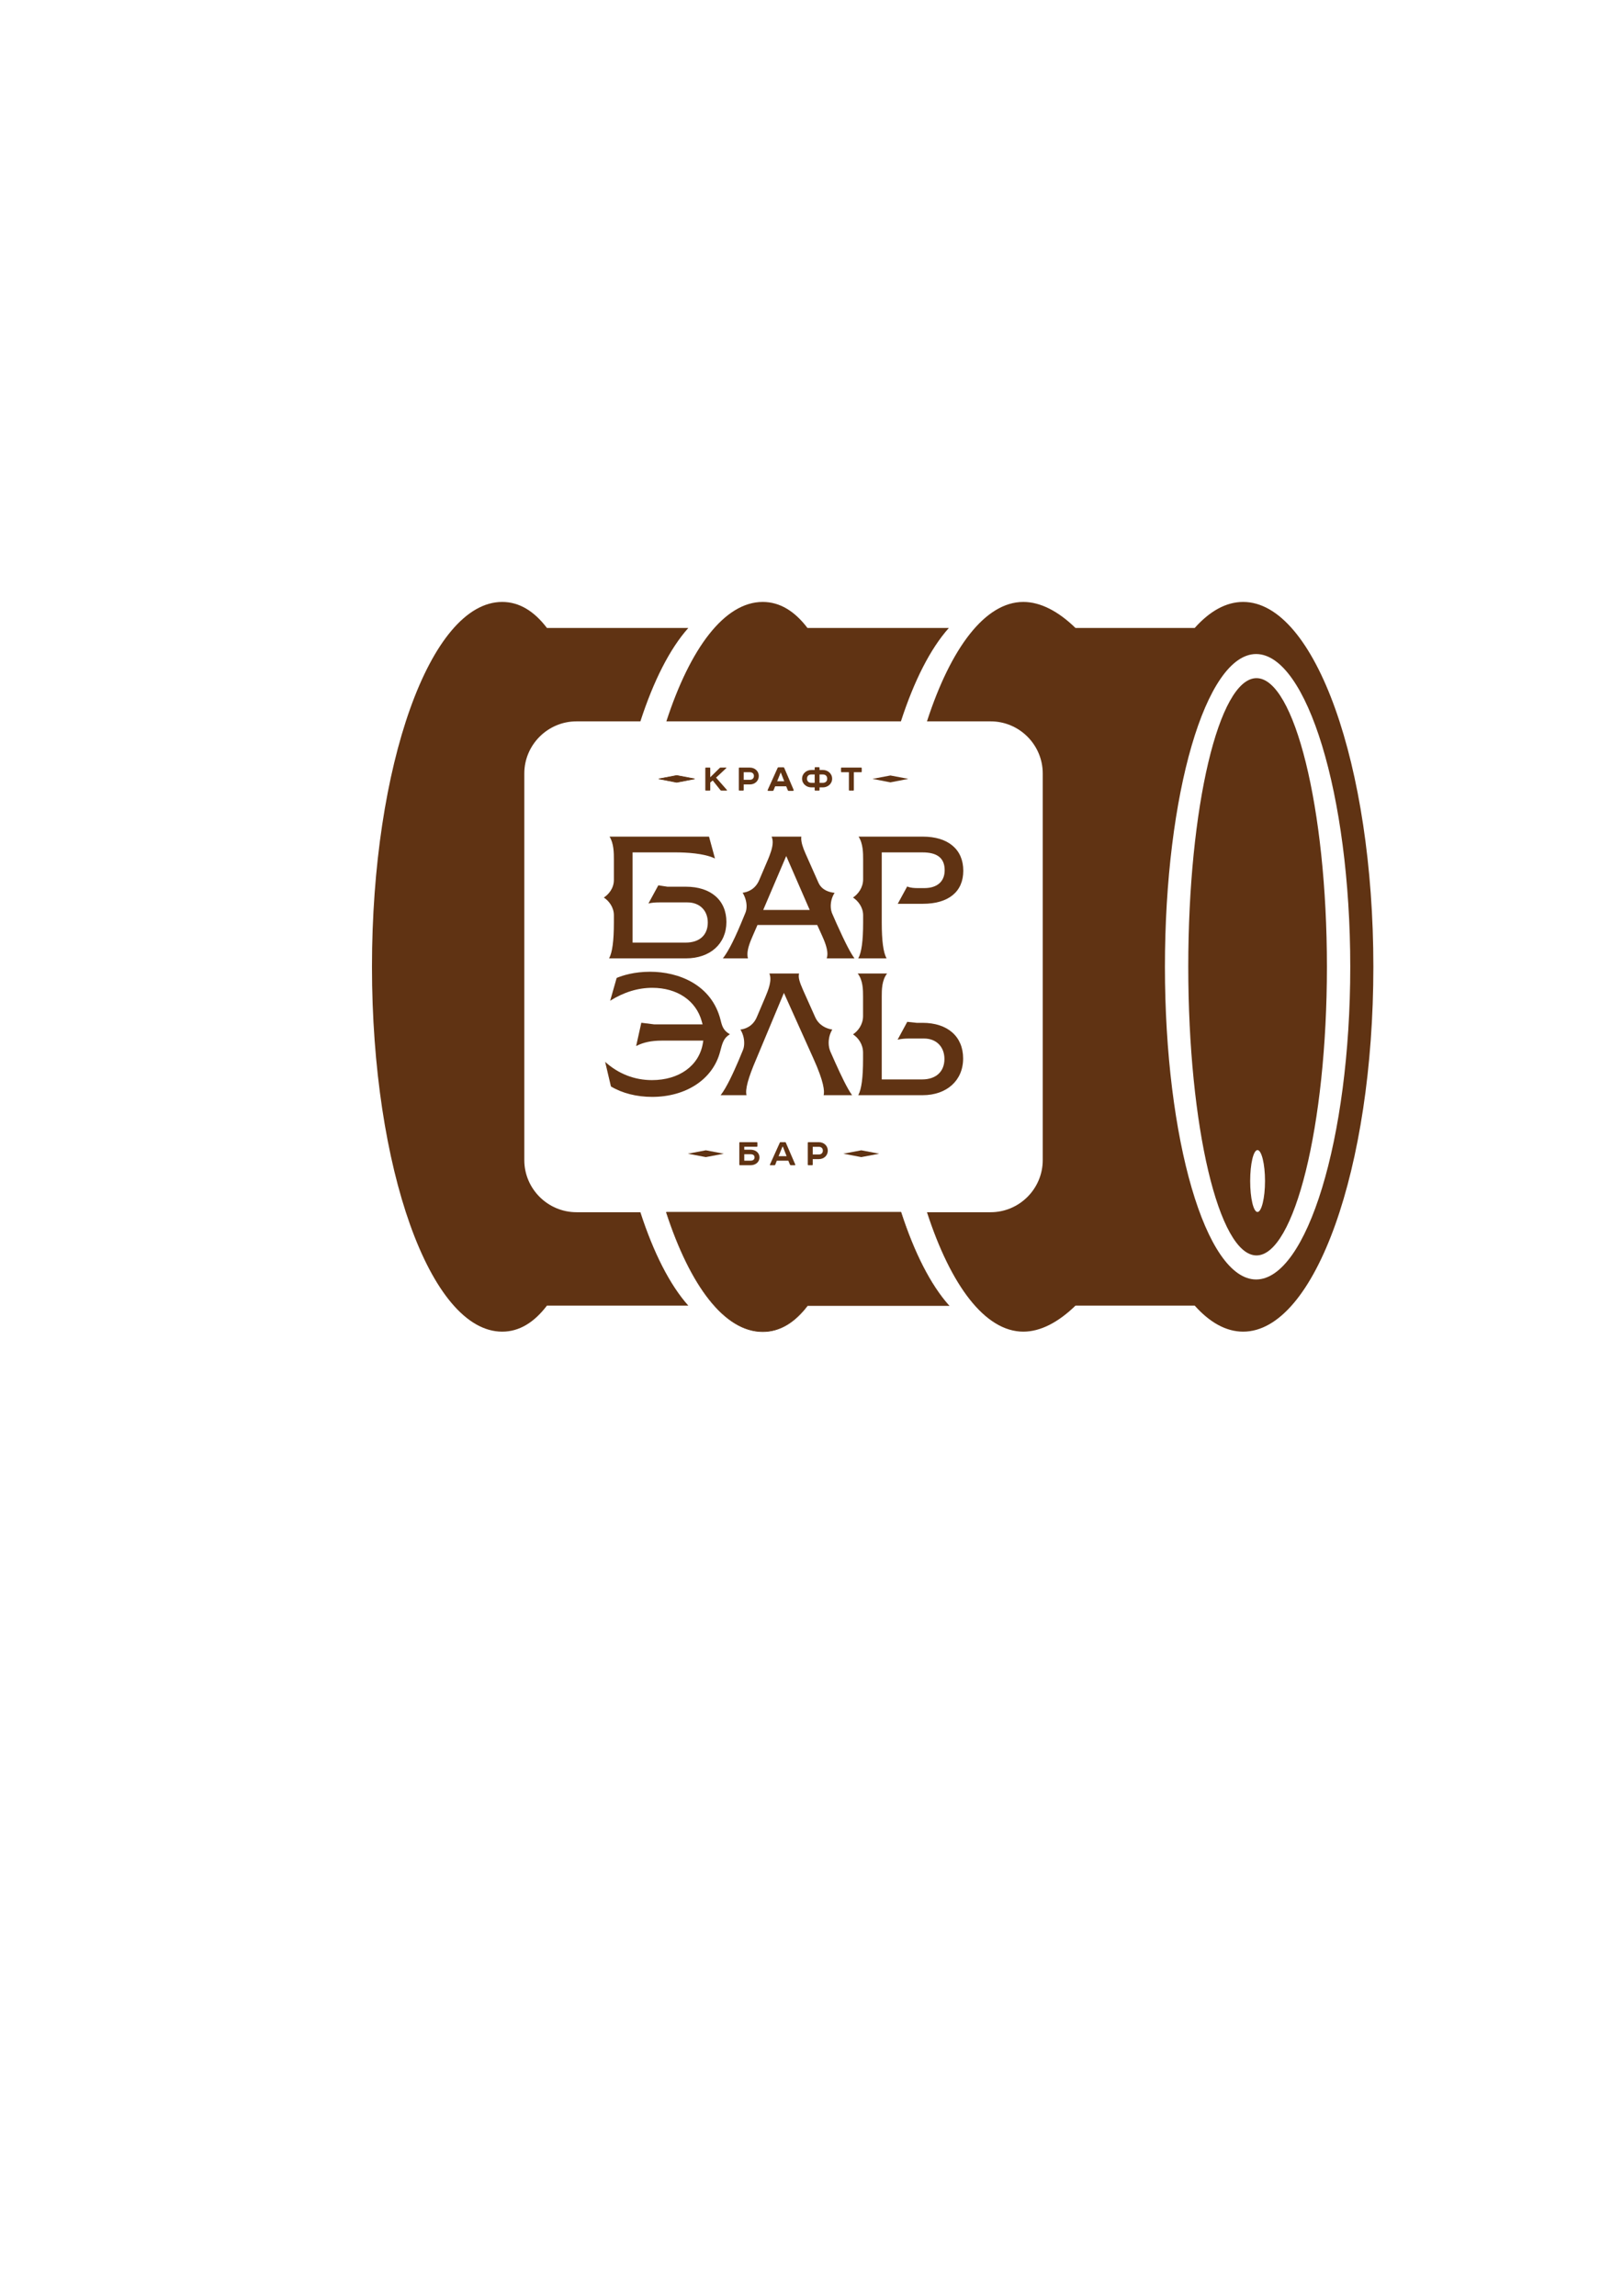
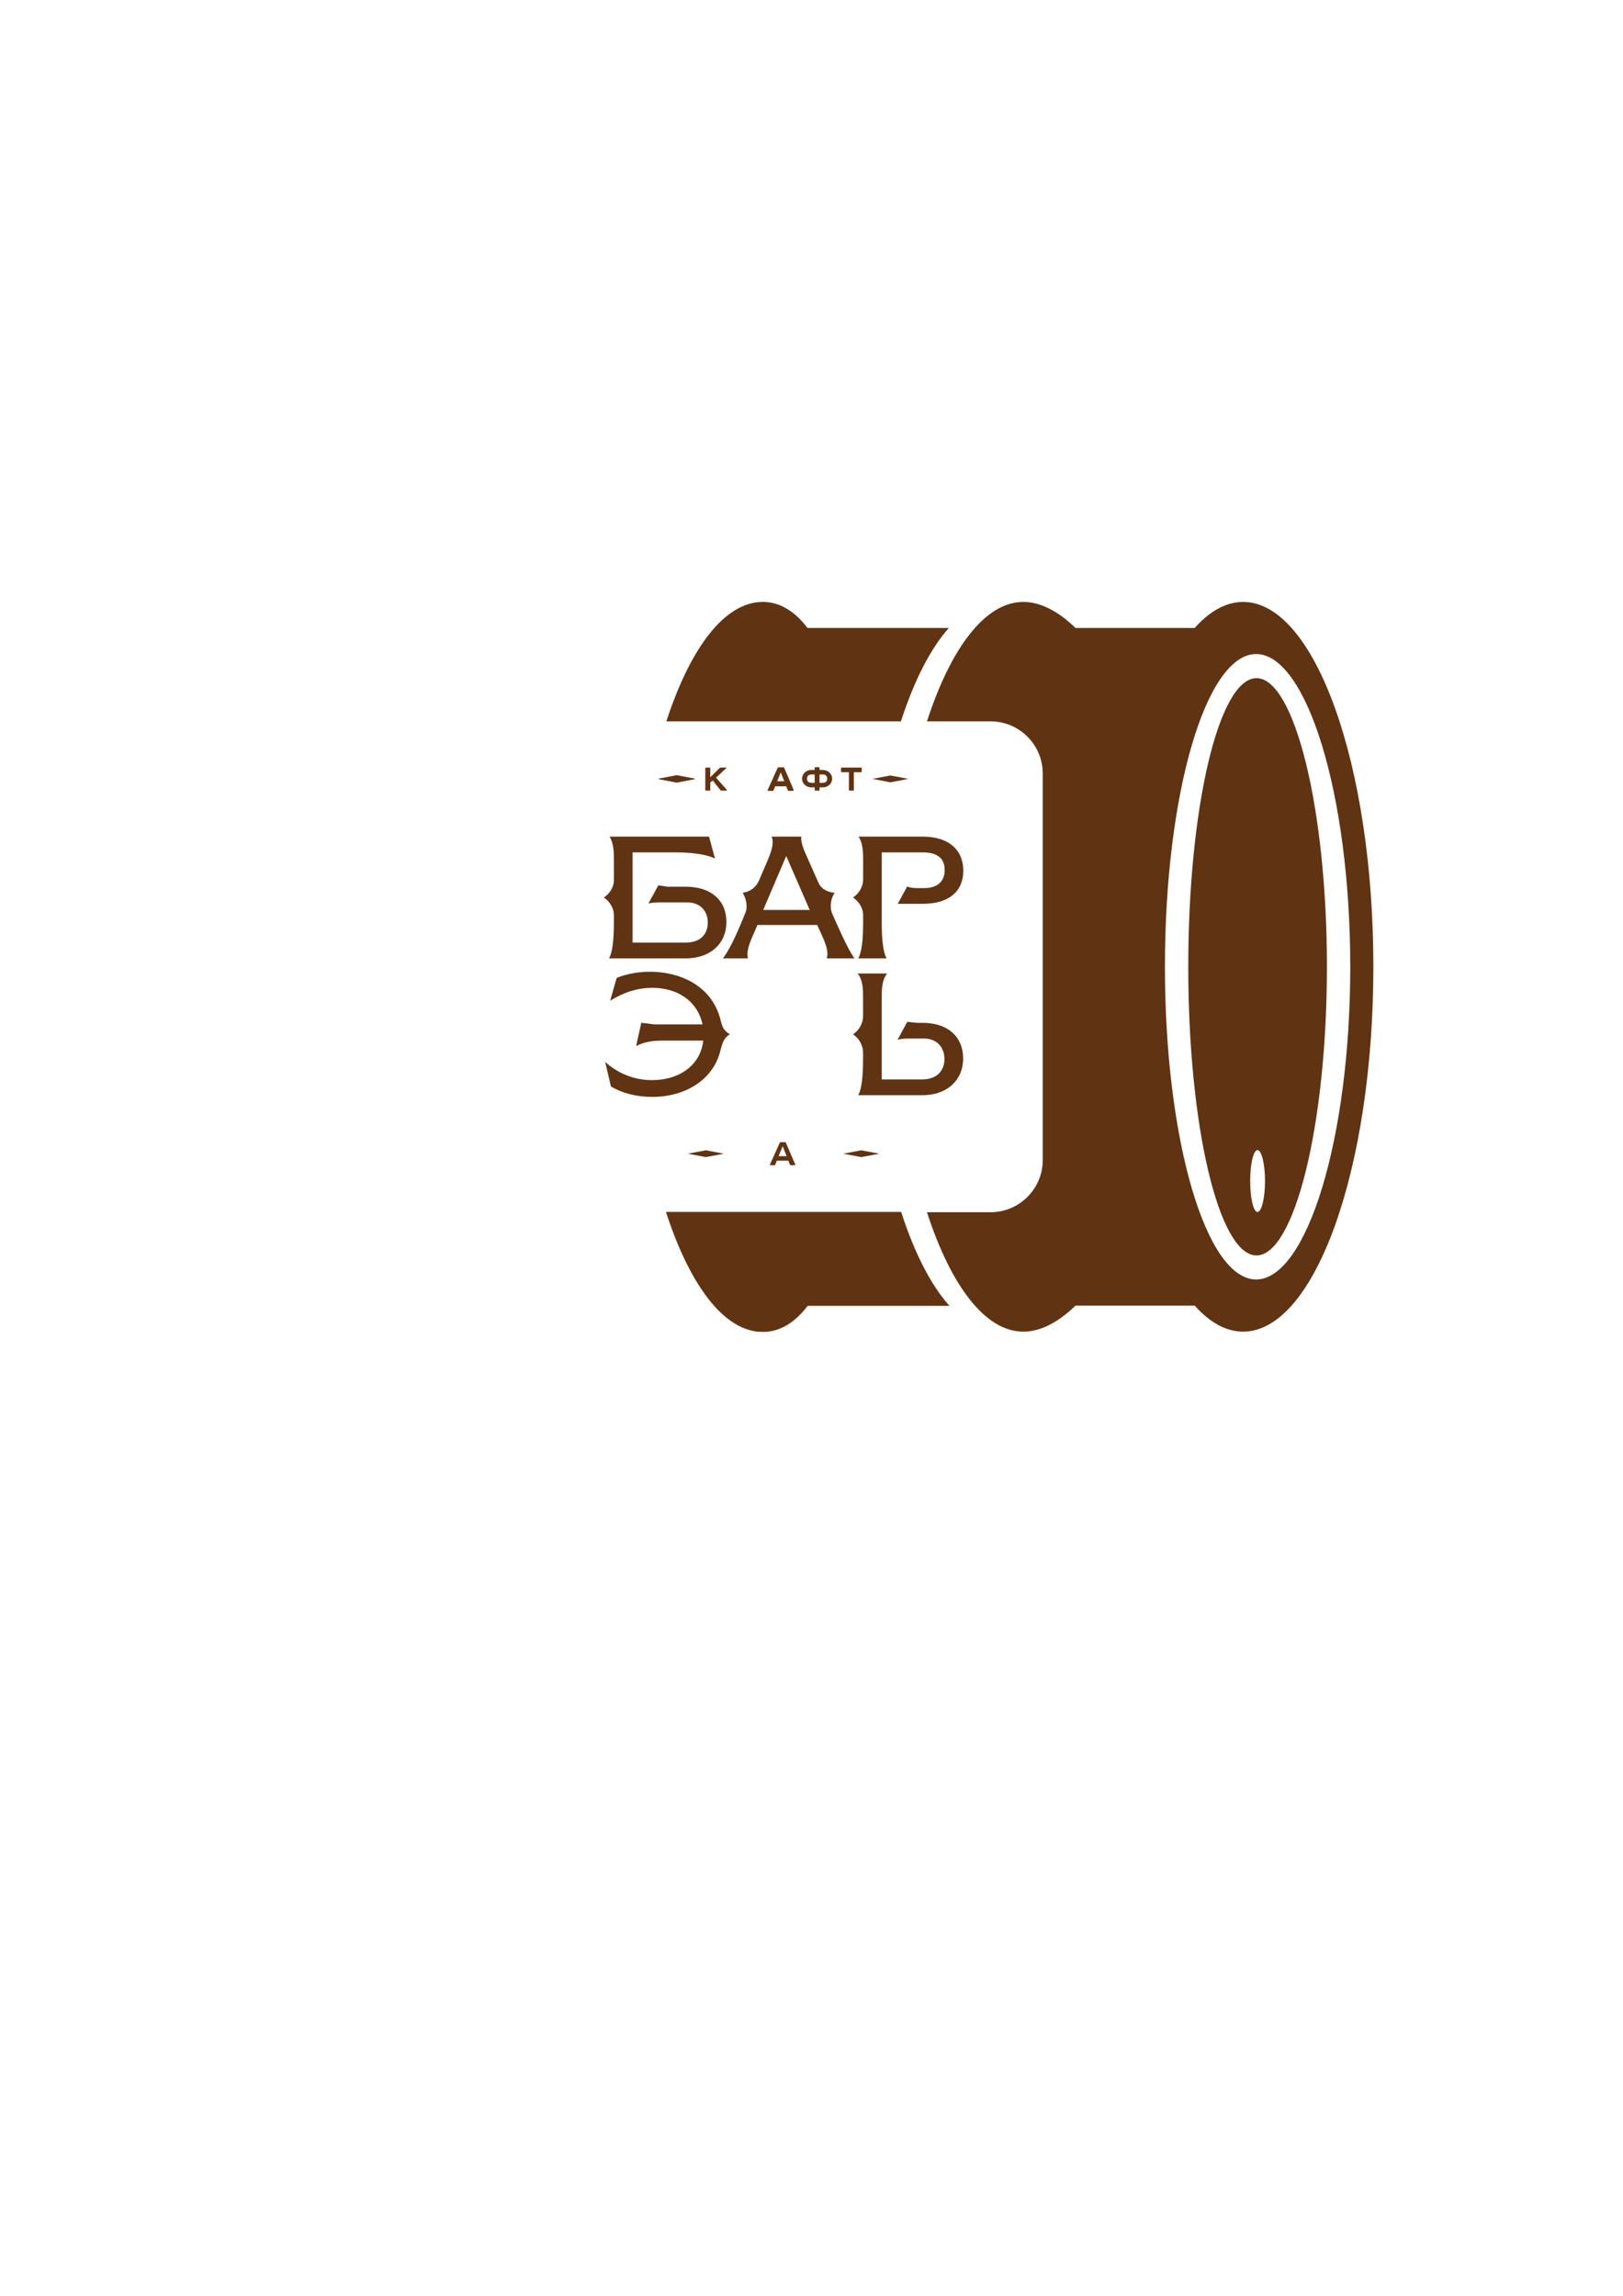
<svg xmlns="http://www.w3.org/2000/svg" xml:space="preserve" width="210mm" height="297mm" style="shape-rendering:geometricPrecision; text-rendering:geometricPrecision; image-rendering:optimizeQuality; fill-rule:evenodd; clip-rule:evenodd" viewBox="0 0 21000 29700">
  <defs>
    <style type="text/css">  .str0 {stroke:#603313;stroke-width:7.62} .fil0 {fill:#603313}  </style>
  </defs>
  <g id="Слой_x0020_1">
    <g id="_2924966050576">
      <path class="fil0" d="M16253 16552c-651,0 -1180,-1811 -1180,-4045 0,-2235 529,-4046 1180,-4046 652,0 1218,1811 1218,4046 0,2234 -566,4045 -1218,4045zm-168 -8765c-222,0 -433,120 -627,337l-1542 0c-223,-217 -454,-337 -675,-337 -495,0 -939,596 -1247,1545l824 0c371,0 674,303 674,674l0 5002c0,371 -303,674 -674,674l-824 0c308,949 752,1545 1247,1545 221,0 452,-120 675,-337l1542 0c194,217 405,337 627,337 931,0 1685,-2114 1685,-4720 0,-2607 -754,-4720 -1685,-4720z" />
      <path class="fil0" d="M11657 9332c170,-524 381,-940 620,-1208l-1829 0c-165,-217 -357,-337 -579,-337 -494,0 -938,596 -1247,1545l3035 0z" />
      <path class="fil0 str0" d="M8622 15682c309,949 753,1545 1247,1545 222,0 414,-120 579,-337l1829 0c-239,-268 -450,-684 -620,-1208l-3035 0z" />
-       <path class="fil0" d="M7459 15682c-371,0 -675,-303 -675,-674l0 -5002c0,-371 304,-674 675,-674l827 0c170,-524 381,-940 620,-1208l-1829 0c-165,-217 -357,-337 -579,-337 -931,0 -1685,2113 -1685,4720 0,2606 754,4720 1685,4720 222,0 414,-120 579,-337l1829 0c-239,-268 -450,-684 -620,-1208l-827 0z" />
      <path class="fil0" d="M7881 12398c42,-77 62,-227 62,-464l0 -94c0,-102 -63,-185 -130,-229 61,-39 130,-119 130,-227l0 -264c0,-81 0,-209 -56,-297l1287 0 77 283c-141,-68 -374,-79 -510,-79l-556 0 0 1167 686 0c180,0 287,-97 287,-260 0,-156 -106,-260 -263,-260l-363 0c-56,0 -103,4 -142,14l128 -235 118 18 239 0c323,0 524,175 524,456 0,282 -210,471 -524,471l-994 0z" />
      <path class="fil0" d="M9875 11772l602 0 -304 -698 -298 698zm822 626c6,-18 9,-37 9,-57 0,-75 -37,-166 -73,-245l-59 -130 -773 0 -57 131c-35,80 -73,171 -73,248 0,20 2,37 7,53l-325 0c48,-60 121,-179 235,-452l55 -133c12,-26 17,-57 17,-90 0,-57 -18,-120 -51,-174 59,-7 162,-39 215,-165l107 -251 5 -11c26,-64 62,-152 62,-226 0,-27 -5,-52 -14,-73l385 0c-2,7 -2,15 -2,23 0,48 18,113 56,197l167 376c44,99 144,125 209,131 -32,50 -50,110 -50,171 0,40 8,78 25,112l50 114c122,271 184,385 232,451l-359 0z" />
      <path class="fil0" d="M11105 12398c43,-77 63,-227 63,-464l0 -94c0,-102 -64,-185 -131,-229 67,-44 131,-129 131,-236l0 -255c0,-81 0,-209 -59,-297l831 0c328,0 524,165 524,441 0,272 -191,428 -524,428l-324 0 122 -224c43,19 95,21 142,21l79 0c167,0 264,-85 264,-231 0,-156 -94,-231 -287,-231l-527 0 0 907c0,237 20,387 62,464l-366 0z" />
      <path class="fil0" d="M8438 14190c-201,0 -389,-48 -533,-135l-75 -318c172,155 380,236 606,236 351,0 609,-186 658,-475l6 -36 -536 0c-135,0 -239,22 -333,70l67 -301 168 21 625 0 -11 -39c-73,-268 -318,-434 -640,-434 -185,0 -368,56 -545,167l84 -295c77,-32 227,-80 433,-80 366,0 797,165 912,626 20,83 37,135 120,183 -80,47 -97,111 -127,227 -93,354 -438,583 -879,583z" />
-       <path class="fil0" d="M10657 14168c13,-51 5,-171 -133,-476l-381 -847 -357 854c-106,247 -146,393 -127,469l-335 0c77,-97 166,-293 230,-442l59 -142c14,-34 16,-66 16,-93 0,-70 -23,-131 -49,-172 60,-7 162,-39 214,-165l108 -254c37,-89 91,-217 53,-306l384 0c-13,52 6,110 54,219l154 344c49,111 151,152 222,162 -30,48 -47,109 -47,172 0,38 7,75 21,110l63 142c74,164 155,337 219,425l-368 0z" />
      <path class="fil0" d="M11105 14168c42,-77 62,-227 62,-464l0 -87c0,-108 -63,-193 -130,-236 67,-44 130,-129 130,-236l0 -254c0,-82 0,-210 -69,-297l380 0c-69,87 -69,215 -69,297l0 1073 524 0c177,0 287,-101 287,-264 0,-159 -106,-265 -263,-265l-201 0c-53,0 -101,5 -142,15l125 -231 122 13 76 0c324,0 525,177 525,461 0,284 -211,475 -525,475l-832 0z" />
      <polygon class="fil0 str0" points="8756,10032 8988,10076 8756,10121 8524,10076 " />
      <polygon class="fil0" points="11521,10032 11753,10076 11521,10121 11289,10076 " />
      <path class="fil0" d="M9182 9930c5,0 8,2 8,7l0 118 123 -121c3,-3 8,-4 14,-4l67 0c5,0 6,4 2,8l-131 122 140 159c3,4 1,9 -4,9l-65 0c-6,0 -11,-2 -14,-6l-100 -125 -32 26 0 97c0,5 -3,8 -8,8l-48 0c-5,0 -8,-3 -8,-8l0 -283c0,-5 3,-7 8,-7l48 0z" />
-       <path class="fil0" d="M9702 10088c34,0 53,-21 53,-50 0,-28 -19,-48 -53,-48l-79 0 0 98 79 0zm0 -158c66,0 116,47 116,108 0,64 -50,110 -116,110l-79 0 0 72c0,5 -3,8 -7,8l-49 0c-5,0 -7,-3 -7,-8l0 -283c0,-5 2,-7 7,-7l135 0z" />
      <path class="fil0 str0" d="M10050 10111l103 0 -48 -122 -6 0 -49 122zm125 57l-148 0 -21 53c-2,4 -5,7 -10,7l-54 0c-5,0 -7,-3 -5,-8l129 -286c1,-3 3,-4 7,-4l62 0c4,0 6,1 8,4l122 285c2,4 -1,9 -6,9l-52 0c-5,0 -9,-3 -11,-8l-21 -52z" />
      <path class="fil0" d="M10604 10127l43 0c34,0 56,-19 56,-53 0,-35 -22,-55 -56,-55l-43 0 0 108zm-63 -108l-43 0c-34,0 -56,20 -56,55 0,34 22,53 56,53l43 0 0 -108zm0 -86c0,-5 3,-8 8,-8l47 0c5,0 8,3 8,8l0 28 44 0c61,0 119,45 119,113 0,67 -58,112 -119,112l-44 0 0 34c0,5 -3,8 -8,8l-47 0c-5,0 -8,-3 -8,-8l0 -34 -44 0c-61,0 -119,-45 -119,-112 0,-68 58,-113 119,-113l44 0 0 -28z" />
      <path class="fil0" d="M11143 9930c5,0 7,2 7,7l0 45c0,5 -2,8 -7,8l-95 0 0 230c0,5 -3,8 -8,8l-48 0c-5,0 -8,-3 -8,-8l0 -230 -95 0c-5,0 -7,-3 -7,-8l0 -45c0,-5 2,-7 7,-7l254 0z" />
      <polygon class="fil0" points="9133,14881 9365,14925 9133,14969 8900,14925 " />
      <polygon class="fil0" points="11144,14881 11376,14925 11144,14969 10912,14925 " />
-       <path class="fil0" d="M9630 15015l82 0c33,0 51,-16 51,-42 0,-27 -18,-41 -51,-41l-82 0 0 83zm162 -239c5,0 8,3 8,8l0 43c0,5 -3,8 -8,8l-162 0 0 38 82 0c63,0 115,39 115,100 0,61 -52,101 -115,101l-138 0c-5,0 -8,-3 -8,-8l0 -282c0,-5 3,-8 8,-8l218 0z" />
      <path class="fil0" d="M10074 14957l104 0 -48 -122 -6 0 -50 122zm126 58l-149 0 -20 53c-2,4 -5,6 -10,6l-54 0c-5,0 -7,-3 -5,-8l129 -286c1,-2 3,-4 7,-4l62 0c4,0 6,2 7,4l123 285c2,4 -1,9 -6,9l-52 0c-5,0 -9,-3 -11,-8l-21 -51z" />
-       <path class="fil0" d="M10595 14935c33,0 52,-21 52,-50 0,-29 -19,-49 -52,-49l-79 0 0 99 79 0zm0 -159c66,0 116,47 116,109 0,63 -50,110 -116,110l-79 0 0 71c0,5 -3,8 -8,8l-48 0c-5,0 -8,-3 -8,-8l0 -282c0,-5 3,-8 8,-8l135 0z" />
      <path class="fil0" d="M16271 15679c-53,0 -95,-180 -95,-401 0,-221 42,-400 95,-400 52,0 97,179 97,400 0,221 -45,401 -97,401zm-13 -6906c-488,0 -883,1672 -883,3734 0,2062 395,3734 883,3734 487,0 911,-1672 911,-3734 0,-2062 -424,-3734 -911,-3734z" />
    </g>
  </g>
</svg>